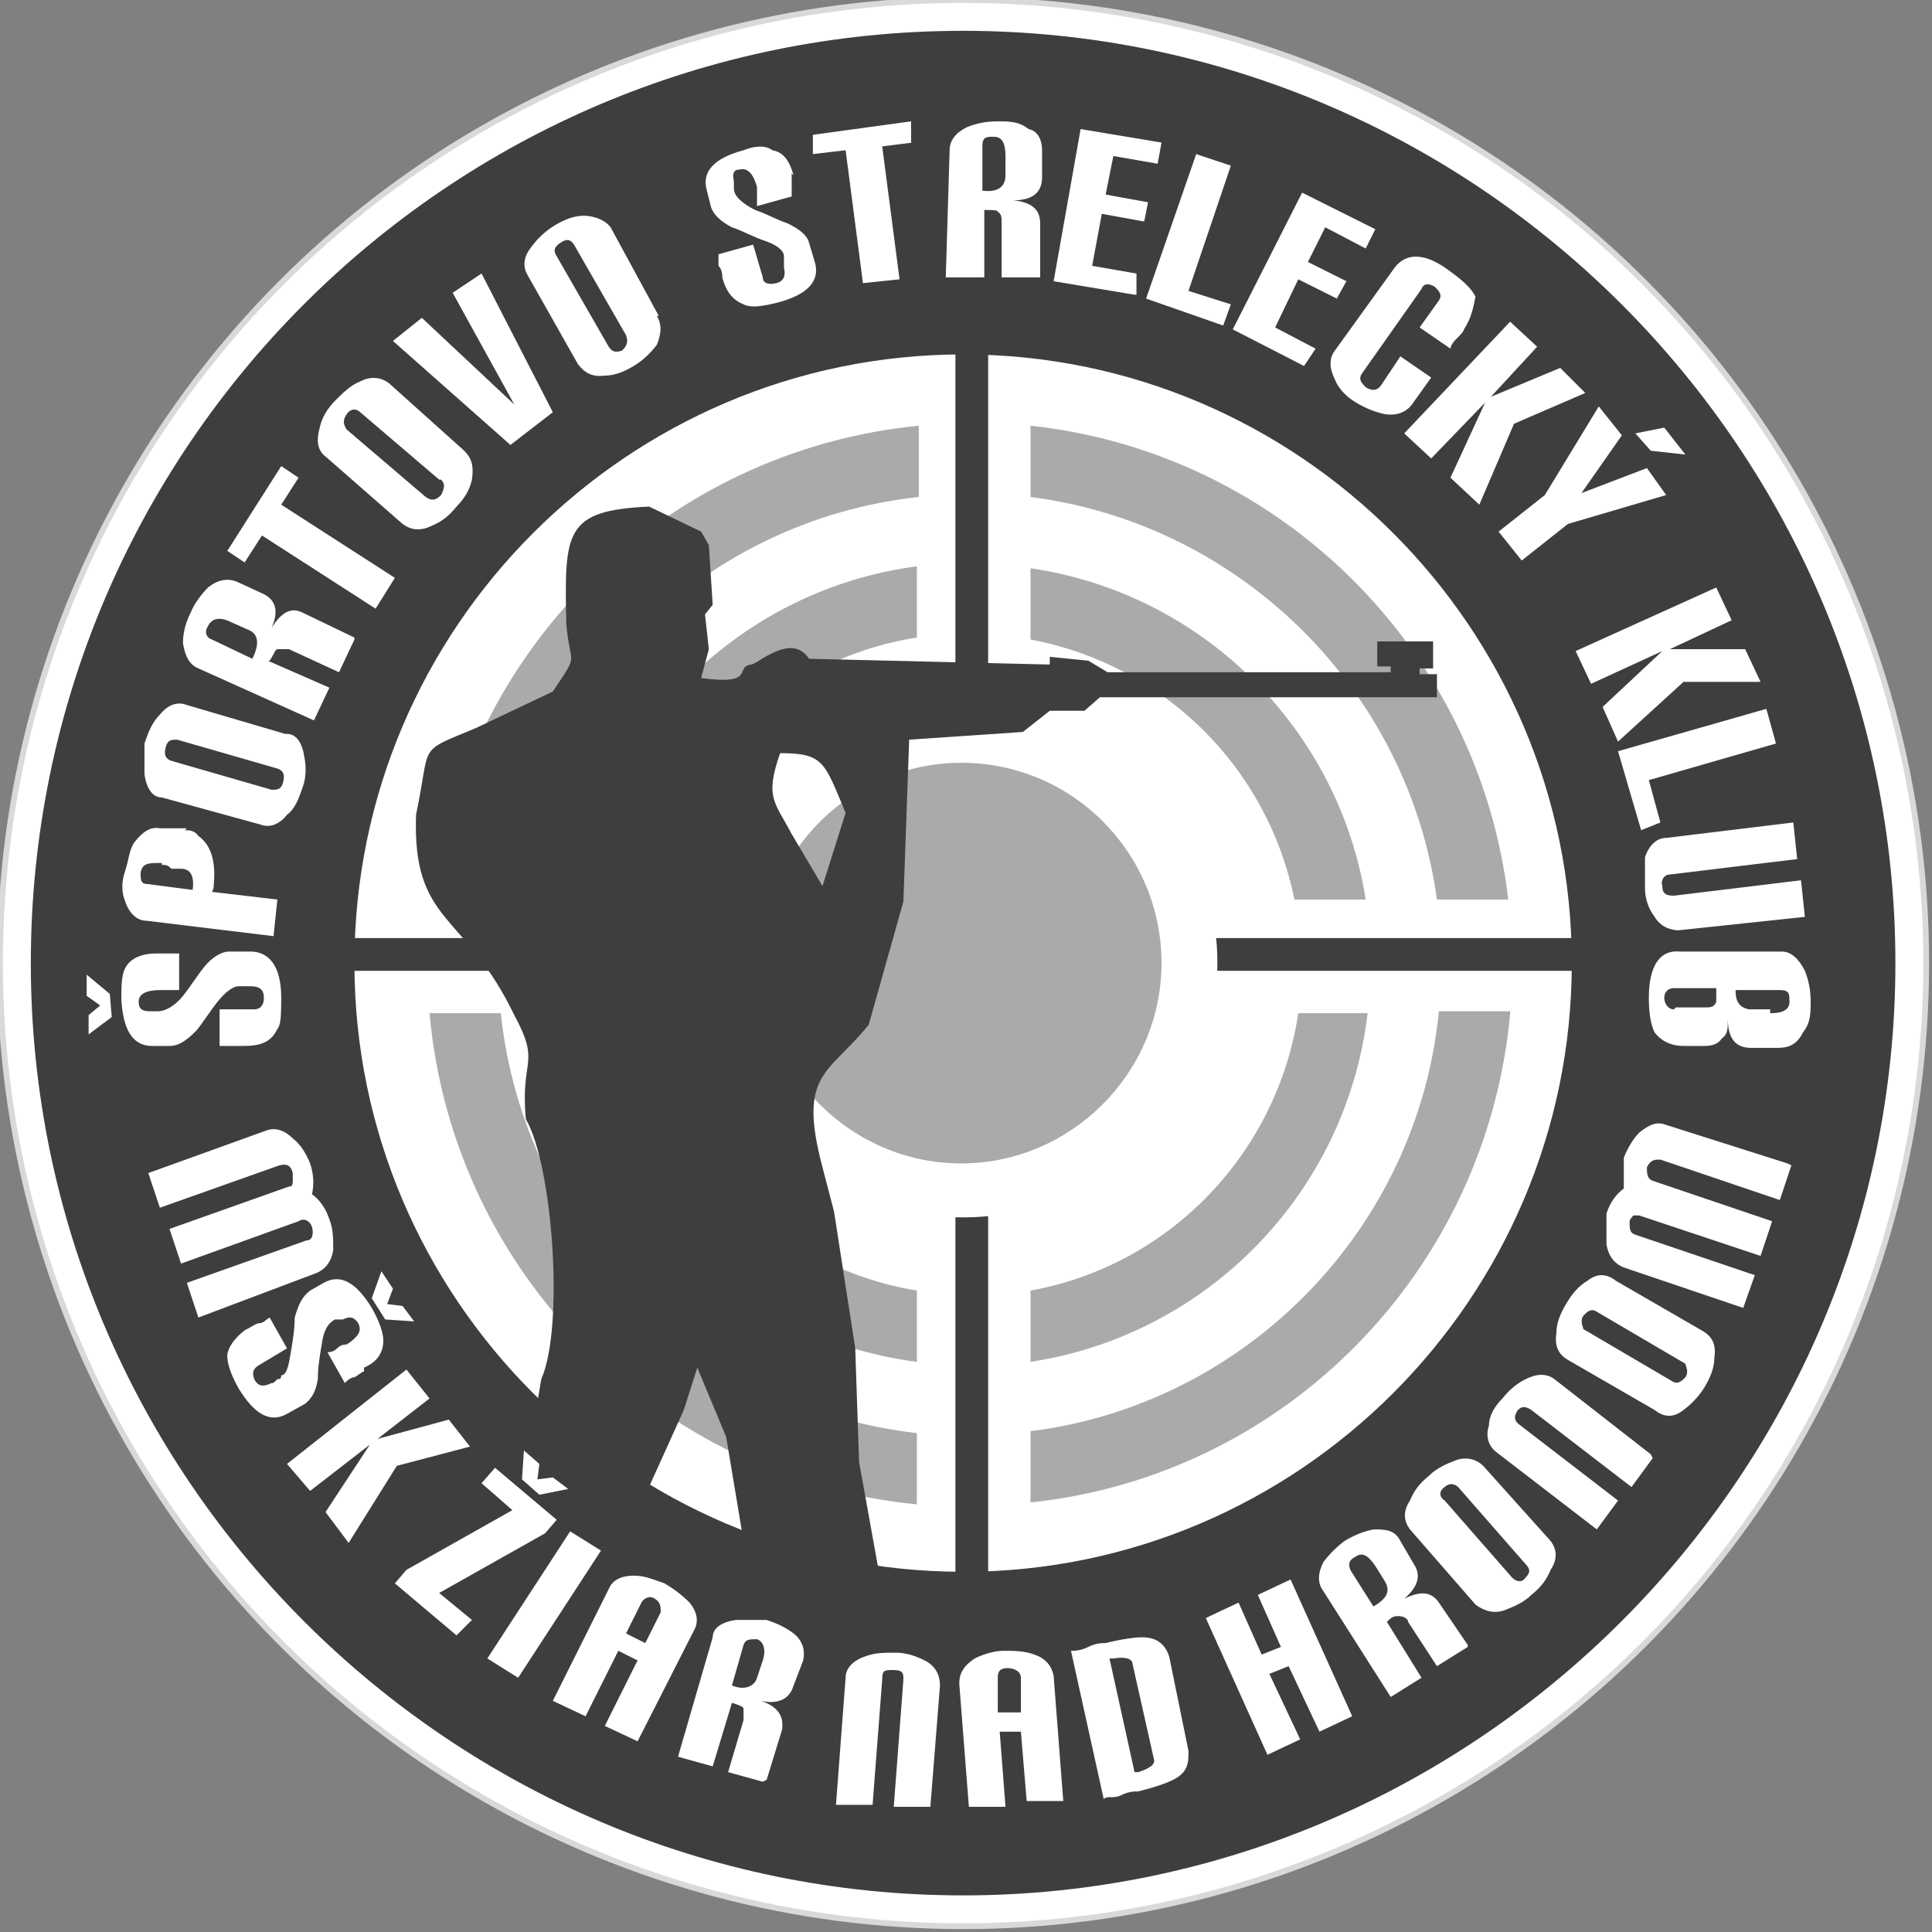
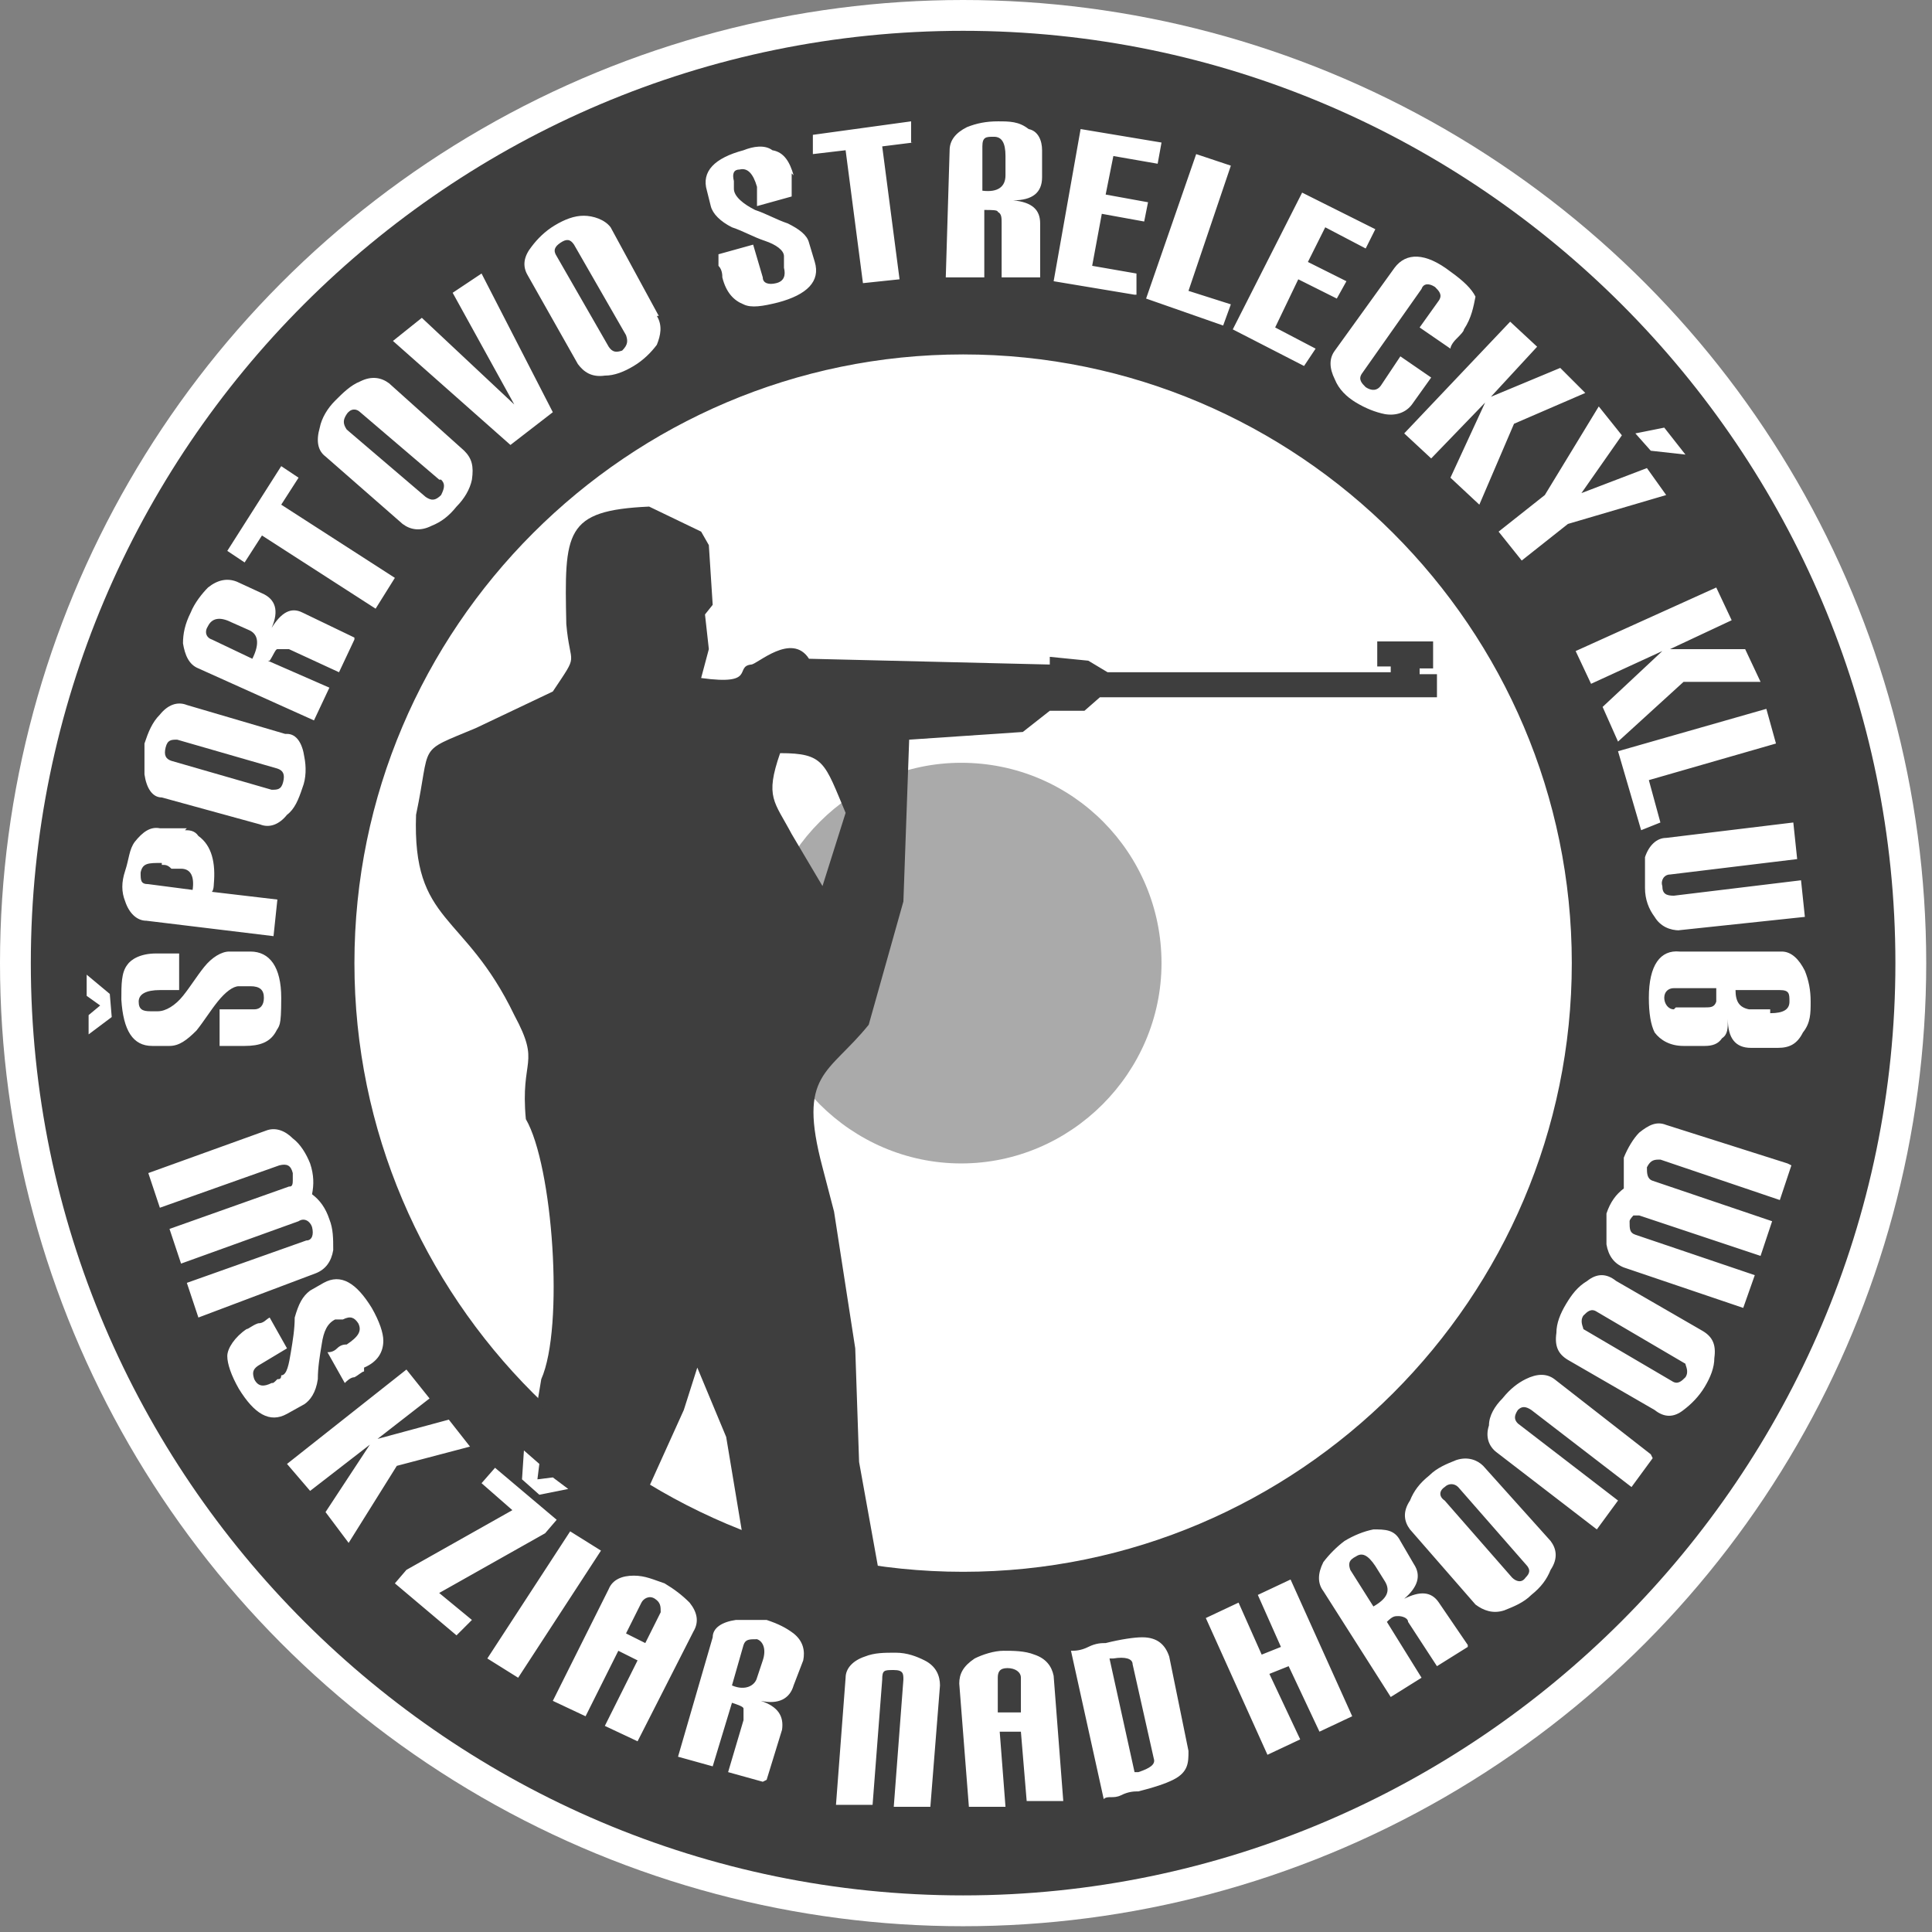
<svg xmlns="http://www.w3.org/2000/svg" width="100.3" height="100.3" version="1.1" viewBox="0 0 100.3 100.3">
  <rect x="0" y="0" width="100.3" height="100.3" fill="#808080" stroke="none" />
  <defs>
    <style>
      .cls-1, .cls-2, .cls-3 {
        fill-rule: evenodd;
      }

      .cls-1, .cls-4 {
        fill: #fff;
      }

      .cls-2 {
        fill: #3e3e3e;
      }

      .cls-3 {
        fill: #aaa;
      }

      .cls-5 {
        fill: none;
        stroke: #d9d9d9;
        stroke-miterlimit: 22.9;
        stroke-width: .3px;
      }
    </style>
  </defs>
  <g>
    <g id="Layer_1">
      <g>
        <circle class="cls-4" cx="50" cy="50" r="50" />
-         <circle class="cls-5" cx="50" cy="50" r="50" />
        <path class="cls-2" d="M50,18.4c17.4,0,31.6,14.2,31.6,31.6s-14.2,31.6-31.6,31.6-31.6-14.2-31.6-31.6,14.2-31.6,31.6-31.6M50,1.6c26.7,0,48.4,21.8,48.4,48.4s-21.8,48.4-48.4,48.4S1.6,76.7,1.6,50,23.3,1.6,50,1.6Z" />
        <path class="cls-4" d="M93,60.5l-.6,1.8-6.2-2.1c-.3,0-.5,0-.7.4,0,.3,0,.6.3.7l6.2,2.1-.6,1.8-6.3-2.1c0,0-.2,0-.3,0,0,0-.2.2-.2.3,0,.4,0,.6.3.7l6.2,2.1-.6,1.7-6.2-2.1c-.5-.2-.8-.6-.9-1.2,0-.5,0-1,0-1.6.2-.6.5-1,.9-1.3,0-.5,0-1,0-1.6.2-.5.5-1,.8-1.3.5-.4.9-.6,1.4-.4l6.3,2ZM87.5,70.8l-4.6-2.7c-.3-.2-.5,0-.7.2-.2.3,0,.6,0,.7l4.6,2.7c.3.2.5,0,.7-.2.2-.3,0-.6,0-.7ZM88.4,69.1c.5.3.7.7.6,1.4,0,.5-.2,1-.5,1.5s-.7.9-1.1,1.2c-.5.4-1,.4-1.5,0l-4.5-2.6c-.5-.3-.7-.7-.6-1.4,0-.5.2-1,.5-1.5s.6-.9,1.1-1.2c.5-.4,1-.4,1.5,0l4.5,2.6ZM85.8,75.7l-1.1,1.5-5.2-4c-.3-.2-.5-.2-.7,0-.2.3-.2.5,0,.7l5.2,4-1.1,1.5-5.2-4c-.4-.3-.6-.8-.4-1.4,0-.5.3-1,.7-1.4.4-.5.8-.8,1.2-1,.6-.3,1.1-.3,1.5,0l5,3.9ZM79.2,81.2l-3.5-4c-.2-.2-.5-.2-.7,0-.3.2-.3.5,0,.7l3.5,4c.2.2.5.3.7,0,.2-.2.3-.4,0-.7ZM80.5,80c.3.4.4.9,0,1.5-.2.5-.5.9-1,1.3-.4.4-.9.6-1.4.8-.6.2-1.1,0-1.5-.3l-3.4-3.9c-.3-.4-.4-.9,0-1.5.2-.5.5-.9,1-1.3.4-.4.9-.6,1.4-.8.6-.2,1.1,0,1.4.3l3.5,3.9ZM71.9,82.1l-.5-.8c-.4-.6-.7-.7-1-.5-.4.2-.4.4-.3.7l1.2,1.9h0c.7-.4.9-.8.6-1.3ZM76.2,85.5l-1.6,1-1.5-2.3c0-.2-.3-.3-.5-.3s-.3,0-.6.3c0,0,0,0,0,0l1.8,2.9-1.6,1-3.5-5.5c-.3-.4-.3-.9,0-1.5.3-.4.7-.8,1.1-1.1.5-.3,1-.5,1.5-.6.6,0,1.1,0,1.4.6l.7,1.2c.4.6.2,1.2-.5,1.8.8-.4,1.4-.4,1.8.2l1.5,2.2ZM70.2,89.1l-1.7.8-1.6-3.4-1,.4,1.6,3.4-1.7.8-3.2-7.1,1.7-.8,1.2,2.7,1-.4-1.2-2.7,1.7-.8,3.2,7.1ZM59.9,91.3l-1.1-4.9c0-.3-.4-.4-1-.3h-.2l1.3,5.9h.2c.6-.2.9-.4.8-.7ZM61.7,90.9c0,.6,0,1.1-.8,1.5-.4.2-1,.4-1.8.6-.2,0-.5,0-.9.2s-.7,0-.9.2l-1.7-7.7c.2,0,.5,0,.9-.2s.7-.2.9-.2c.8-.2,1.5-.3,1.9-.3.8,0,1.2.4,1.4,1l1,4.9ZM53,88.9v-1.8c0-.3-.3-.5-.7-.5s-.5.2-.5.5v1.8h1.2ZM55.2,93.5h-1.9c0,0-.3-3.6-.3-3.6h-1.1c0,0,.3,3.9.3,3.9h-1.9c0,0-.5-6.4-.5-6.4,0-.5.2-.9.8-1.3.4-.2,1-.4,1.5-.4s1.1,0,1.6.2c.6.2.9.6,1,1.1l.5,6.5ZM48.3,93.8h-1.9c0,0,.5-6.6.5-6.6,0-.3,0-.5-.5-.5s-.6,0-.6.5l-.5,6.5h-1.9c0,0,.5-6.6.5-6.6,0-.5.4-.9,1-1.1.5-.2,1-.2,1.6-.2s1.1.2,1.5.4c.6.3.8.8.8,1.3l-.5,6.3ZM39.3,87.1l.3-.9c.2-.6,0-1-.3-1.1-.4,0-.6,0-.7.3l-.6,2.1h0c.7.3,1.2,0,1.3-.4ZM39.6,92.5l-1.8-.5.8-2.7c0-.3,0-.5,0-.6s-.3-.2-.6-.3h0l-1,3.3-1.8-.5,1.8-6.2c0-.5.5-.8,1.2-.9.5,0,1,0,1.6,0,.6.2,1,.4,1.4.7.5.4.6.9.5,1.4l-.5,1.3c-.2.7-.8,1-1.7.8.9.3,1.2.8,1.1,1.5l-.8,2.6ZM33.5,85.3l.8-1.6c0-.3,0-.5-.3-.7-.3-.2-.6,0-.7.2l-.8,1.6,1,.5ZM33.1,90.4l-1.7-.8,1.7-3.4-1-.5-1.7,3.4-1.7-.8,2.9-5.8c.2-.5.7-.7,1.3-.7s1,.2,1.6.4c.5.3.9.6,1.3,1,.4.5.5,1,.2,1.5l-2.9,5.7ZM26.9,87.1l-1.6-1,4.3-6.6,1.6,1-4.3,6.6ZM23.7,84.9l-3.2-2.7.6-.7,5.5-3.1-1.6-1.4.7-.8,3.2,2.7-.6.7-5.5,3.1,1.7,1.4-.8.8ZM18.1,80.1l-1.2-1.6,2.3-3.5-3.1,2.4-1.2-1.4,6.2-4.9,1.2,1.5-2.7,2.1,3.7-1,1.1,1.4-3.8,1-2.5,4ZM18.9,71.2c-.1,0-.3.2-.5.3-.2,0-.4.2-.5.3l-.9-1.6c.1,0,.3,0,.5-.2s.4-.2.5-.2c.6-.4.8-.7.6-1.1-.2-.3-.4-.4-.8-.2,0,0-.1,0-.2,0q-.1,0-.2,0c-.4.2-.6.6-.7,1.3-.1.6-.2,1.2-.2,1.8-.1.7-.4,1.1-.7,1.3l-.9.5c-.9.5-1.7,0-2.5-1.3-.4-.7-.6-1.3-.6-1.7s.4-1,1-1.4c.1,0,.3-.2.6-.3.3,0,.4-.2.6-.3l.9,1.6-1.5.9c-.3.2-.3.4-.2.7.2.4.5.4.9.2.1,0,.1,0,.3-.2.1,0,.2,0,.2-.2.3,0,.4-.6.5-1.2s.2-1.2.2-1.8c.2-.7.4-1.1.8-1.4l.7-.4c.9-.5,1.7,0,2.5,1.3.4.7.6,1.3.6,1.7,0,.6-.3,1.1-1,1.4ZM10.3,68.4l-.6-1.8,6.2-2.2c.3,0,.4-.3.3-.7-.1-.3-.4-.5-.7-.3l-6.1,2.2-.6-1.8,6.2-2.2c.1,0,.2,0,.2-.3v-.4c-.1-.4-.3-.5-.7-.4l-6.2,2.2-.6-1.8,6.1-2.2c.5-.2,1,0,1.4.4.4.3.7.8.9,1.3.2.6.2,1.1.1,1.6.4.3.7.7.9,1.3.2.5.2,1,.2,1.6-.1.6-.4,1-.9,1.2l-6.1,2.3Z" />
-         <polygon class="cls-4" points="20 68.5 19.3 67.4 19.8 66 20.4 66.9 20.1 67.7 20.9 67.8 21.5 68.6 20 68.5" />
        <polygon class="cls-4" points="28 77.6 27.1 76.8 27.2 75.3 28 76 27.9 76.8 28.7 76.7 29.5 77.3 28 77.6" />
-         <path class="cls-3" d="M29.8,46.7c1.5-9,8.7-16.1,17.8-17.3v3.7c-7.1,1.1-12.7,6.6-14.1,13.6,0,0-3.7,0-3.7,0ZM47.6,70.7c-9.4-1.2-16.8-8.7-17.9-18.1h3.7c1.1,7.4,6.9,13.2,14.2,14.4v3.7ZM71,52.6c-1.1,9.3-8.3,16.7-17.5,18.1v-3.7c7.2-1.3,12.8-7.1,13.9-14.4h3.6ZM53.5,29.5c8.9,1.3,16,8.3,17.4,17.2h-3.7c-1.4-6.9-6.8-12.2-13.7-13.5,0,0,0-3.7,0-3.7ZM22.5,46.7c1.6-13,12-23.3,25.2-24.6v3.7c-11.1,1.2-20,9.9-21.5,20.9h-3.7ZM47.6,78.1c-13.4-1.3-24.1-12-25.3-25.5h3.7c1.2,11.4,10.2,20.5,21.6,21.8v3.7ZM78.4,52.6c-1.2,13.3-11.6,24-24.9,25.4v-3.7c11.2-1.4,20.1-10.5,21.2-21.8h3.7ZM53.5,22.1c13,1.4,23.3,11.7,24.8,24.6h-3.7c-1.5-10.9-10.2-19.5-21.1-20.9,0,0,0-3.7,0-3.7Z" />
-         <polygon class="cls-2" points="49.6 48.7 49.6 16.9 51.3 16.9 51.3 48.7 83.2 48.7 83.2 50.4 51.3 50.4 51.3 82.3 49.6 82.3 49.6 50.4 17.8 50.4 17.8 48.7 49.6 48.7" />
-         <path class="cls-1" d="M50,36.8c7.3,0,13.2,5.9,13.2,13.2s-5.9,13.2-13.2,13.2-13.2-5.9-13.2-13.2,5.9-13.2,13.2-13.2" />
        <polygon class="cls-4" points="5.7 51.6 5.8 52.8 4.6 53.7 4.6 52.7 5.2 52.2 4.5 51.7 4.5 50.6 5.7 51.6" />
        <path class="cls-4" d="M87,52.3h1.5c.3,0,.5,0,.6-.3,0,0,0-.3,0-.7h0c0,0-2.2,0-2.2,0-.3,0-.5.2-.5.5s.2.6.5.6M91.9,52.6c.7,0,1-.2,1-.6s0-.6-.5-.6h-2.3c0,.6.2.9.7,1,0,0,.3,0,.5,0,.3,0,.5,0,.6,0ZM87.4,54.3c-.7,0-1.2-.3-1.5-.7-.2-.4-.3-1-.3-1.8,0-1.7.6-2.5,1.6-2.4h5.3c.5,0,.9.4,1.2,1,.2.5.3,1,.3,1.6s0,1.1-.4,1.6c-.3.6-.7.8-1.3.8h-1.4c-.8,0-1.2-.5-1.2-1.5,0,.5,0,.8-.3,1-.2.3-.5.4-.9.4h-.6c-.2,0-.4,0-.5,0ZM87.2,48.3c-.5,0-1-.2-1.3-.7-.3-.4-.5-.9-.5-1.5,0-.6,0-1.1,0-1.6.2-.6.6-1,1.1-1l6.6-.8.2,1.9-6.6.8c-.3,0-.5.3-.4.6,0,.4.2.5.6.5l6.6-.8.2,1.9-6.6.7ZM85.2,43.1l-1.2-4.1,7.7-2.2.5,1.8-6.6,1.9.6,2.2-1,.4ZM84,38.5l-.8-1.8,3.1-2.9-3.7,1.7-.8-1.7,7.3-3.3.8,1.7-3.2,1.5h3.9l.8,1.7h-4c0,0-3.4,3.1-3.4,3.1ZM86.5,25.7l-5.1,1.5-2.4,1.9-1.2-1.5,2.4-1.9,2.8-4.6,1.2,1.5-2.1,3,3.4-1.3,1,1.4ZM76.8,26.2l-1.5-1.4,1.8-3.9-2.8,2.9-1.4-1.3,5.5-5.8,1.4,1.3-2.4,2.6,3.6-1.5,1.3,1.3-3.7,1.6-1.8,4.2ZM76,17.1c0,.1-.2.3-.4.5-.2.2-.3.4-.3.5l-1.6-1.1,1-1.4c.2-.3,0-.5-.2-.7-.3-.2-.6-.2-.7.1l-3.1,4.4c-.2.3,0,.5.2.7.3.2.6.2.8-.1l1-1.5,1.6,1.1-1,1.4c-.3.4-.8.6-1.4.5-.5-.1-1-.3-1.5-.6-.5-.3-.9-.7-1.1-1.2-.3-.6-.3-1.1,0-1.5l3.1-4.3c.6-.8,1.6-.8,2.9.2.7.5,1.1.9,1.3,1.3-.1.5-.2,1.1-.6,1.7ZM67.7,19l-3.7-1.9,3.6-7.1,3.8,1.9-.5,1-2.1-1.1-.9,1.8,2,1-.5.9-2-1-1.2,2.5,2.1,1.1-.6.9ZM63.5,16.9l-4-1.4,2.6-7.5,1.8.6-2.2,6.5,2.2.7-.4,1.1ZM58.9,15.3l-4.2-.7,1.4-7.9,4.2.7-.2,1.1-2.3-.4-.4,2,2.2.4-.2,1-2.2-.4-.5,2.7,2.3.4v1.1ZM52.2,9.1v-1c0-.7-.2-1-.6-1s-.6,0-.6.5v2.3h0c.8.1,1.2-.2,1.2-.8ZM53.9,14.4h-1.9v-2.8c0-.3,0-.5-.2-.6,0-.1-.3-.1-.7-.1h0v3.5h-2l.2-6.6c0-.5.3-.9.9-1.2.5-.2,1-.3,1.6-.3s1.1,0,1.6.4c.5.1.7.6.7,1.1v1.4c0,.8-.5,1.2-1.5,1.2,1,.1,1.4.5,1.4,1.2v2.8ZM47.4,7.4l-1.6.2.9,6.9-1.9.2-.9-6.9-1.7.2v-1c0,0,5.1-.7,5.1-.7v1.1ZM41.1,9c0,.1,0,.3,0,.6,0,.3,0,.4,0,.6l-1.8.5c0-.1,0-.3,0-.5s0-.4,0-.5c-.2-.7-.5-1-.9-.9-.3,0-.4.2-.3.6q0,.1,0,.2c0,.1,0,.2,0,.2,0,.4.5.8,1.1,1.1.6.2,1.1.5,1.7.7.6.3,1,.6,1.1,1l.3,1c.3,1-.4,1.7-1.9,2.1-.8.2-1.4.3-1.8.1-.5-.2-.9-.6-1.1-1.4,0-.1,0-.4-.2-.6,0-.3,0-.5,0-.6l1.8-.5.5,1.7c0,.3.3.4.7.3.4-.1.5-.4.4-.8,0-.1,0-.2,0-.3,0-.1,0-.2,0-.3,0-.3-.4-.6-1-.8s-1.1-.5-1.7-.7c-.6-.3-1-.7-1.1-1.1l-.2-.8c-.3-1,.4-1.7,1.9-2.1.5-.2,1.1-.3,1.5,0,.6.1.9.6,1.1,1.3ZM32.5,17.4l-2.7-4.7c-.2-.3-.4-.3-.7-.1-.3.2-.4.4-.2.7l2.7,4.7c.2.3.4.3.7.2.3-.3.3-.5.2-.8ZM34.1,16.4c.3.5.2,1,0,1.5-.3.4-.7.8-1.2,1.1-.5.3-1,.5-1.5.5-.7.1-1.1-.2-1.4-.6l-2.6-4.6c-.3-.5-.2-1,.2-1.5.3-.4.7-.8,1.2-1.1s1-.5,1.5-.5,1.1.2,1.4.6l2.5,4.6ZM25,14.2l3.7,7.2-2.2,1.7-6.1-5.4,1.5-1.2,4.8,4.5-3.2-5.8,1.5-1ZM22.8,24.9l-4.1-3.5c-.2-.2-.5-.2-.7.1-.2.3-.2.5,0,.8l4.1,3.5c.3.2.5.2.8-.1.2-.4.2-.6,0-.8ZM24.1,23.4c.4.4.5.8.4,1.5-.1.5-.4,1-.8,1.4-.4.5-.8.8-1.3,1-.6.3-1.1.2-1.5-.1l-4-3.5c-.4-.3-.5-.8-.3-1.5.1-.5.4-1,.8-1.4s.8-.8,1.3-1c.6-.3,1.1-.2,1.5.1l3.9,3.5ZM15.5,24.8l-.9,1.4,5.9,3.8-1,1.6-5.9-3.8-.9,1.4-.9-.6,2.8-4.4.9.6ZM12.9,32.7l-.9-.4c-.6-.3-1-.2-1.2.2-.2.3-.1.6.2.7l2.1,1h0c.4-.8.3-1.3-.2-1.5ZM18.4,33.2l-.8,1.7-2.6-1.2c-.3,0-.5,0-.6,0s-.2.3-.4.6c0,0,0,0-.1,0l3.2,1.4-.8,1.7-6-2.7c-.5-.2-.7-.7-.8-1.3,0-.5.1-1,.4-1.6.2-.5.6-1,.9-1.3.5-.4,1-.5,1.5-.3l1.3.6c.7.3.9.9.5,1.8.5-.8,1-1.1,1.6-.8l2.7,1.3ZM14.4,39.9l-5.2-1.5c-.3,0-.5,0-.6.4s0,.6.3.7l5.2,1.5c.3,0,.5,0,.6-.4s0-.6-.3-.7ZM14.9,38.1c.5,0,.8.5.9,1.2.1.5.1,1.1-.1,1.6-.2.6-.4,1.1-.8,1.4-.4.5-.9.7-1.4.5l-5.1-1.4c-.5,0-.8-.5-.9-1.2,0-.5,0-1,0-1.6.2-.6.4-1.1.8-1.5.4-.5.9-.7,1.4-.5l5.1,1.5ZM8.4,44.8c-.7,0-1,0-1.1.5,0,.4,0,.6.4.6l2.3.3h0c.1-.7-.1-1.1-.6-1.1s-.3,0-.5,0c-.2-.2-.3-.2-.5-.2ZM9.6,43.1c.2,0,.5,0,.7.3.7.5.9,1.4.8,2.5,0,0,0,.3-.1.4l3.4.4-.2,1.9-6.6-.8c-.5,0-.9-.4-1.1-1-.2-.5-.2-1,0-1.6s.2-1.1.5-1.5c.4-.5.8-.8,1.3-.7h1.4ZM8.1,49.5h1.2v1.9h-1c-.7,0-1.1.2-1.1.6s.2.5.6.5h.4c.4,0,.9-.3,1.3-.8.4-.5.7-1,1.1-1.5.4-.5.9-.8,1.3-.8h1.1c1,0,1.6.8,1.6,2.4s-.1,1.4-.3,1.8c-.3.5-.8.7-1.6.7h-1.3v-1.9h1.8c.3,0,.5-.2.5-.6s-.2-.6-.7-.6h-.6c-.3,0-.7.3-1.1.8-.4.5-.7,1-1.1,1.5-.5.5-.9.8-1.4.8h-.9c-1,0-1.5-.8-1.6-2.4,0-.8,0-1.4.3-1.8.2-.3.7-.6,1.5-.6Z" />
        <polygon class="cls-4" points="87.5 23.6 85.7 23.4 84.9 22.5 86.4 22.2 87.5 23.6" />
        <path class="cls-3" d="M49.9,39.6c5.8,0,10.4,4.7,10.4,10.4s-4.7,10.4-10.4,10.4-10.4-4.7-10.4-10.4,4.7-10.4,10.4-10.4" />
        <path class="cls-2" d="M71.5,33.3h2.9v1.4h-.7v.3h.9v1.2h-17.5l-.8.7h-1.8l-1.4,1.1-5.9.4-.3,8.4-1.8,6.4c-2.1,2.6-3.7,2.5-2.4,7.4l.6,2.3,1.1,7.1.2,5.9,1.1,6.1h0c-2.5-.4-4.9-1.1-7.1-2l-.9-5.4-1.5-3.6-.7,2.2-1.9,4.2c-2.5-1.6-3.8-2.4-5.7-4.6l.2-1.2c1.2-2.7.6-11.1-.8-13.5-.3-3.2.8-2.8-.6-5.4-2.6-5.4-5.3-4.7-5.1-10.4.8-3.8,0-3.2,3.1-4.5l4-1.9c1.4-2.1.9-1.2.7-3.5-.1-4.8-.1-5.9,4.3-6.1l2.7,1.3.4.7.2,3.1-.4.5.2,1.8-.4,1.5c2.9.4,1.7-.6,2.6-.7.3,0,2.1-1.7,3-.3l12.5.3v-.4c0,0,2,.2,2,.2l1,.6h14.7v-.3h-.7v-1.3h0ZM43.9,42.2l-1.2,3.8-1.6-2.7c-.9-1.7-1.4-1.9-.6-4.2,2.3,0,2.3.5,3.4,3.1Z" />
      </g>
    </g>
  </g>
</svg>